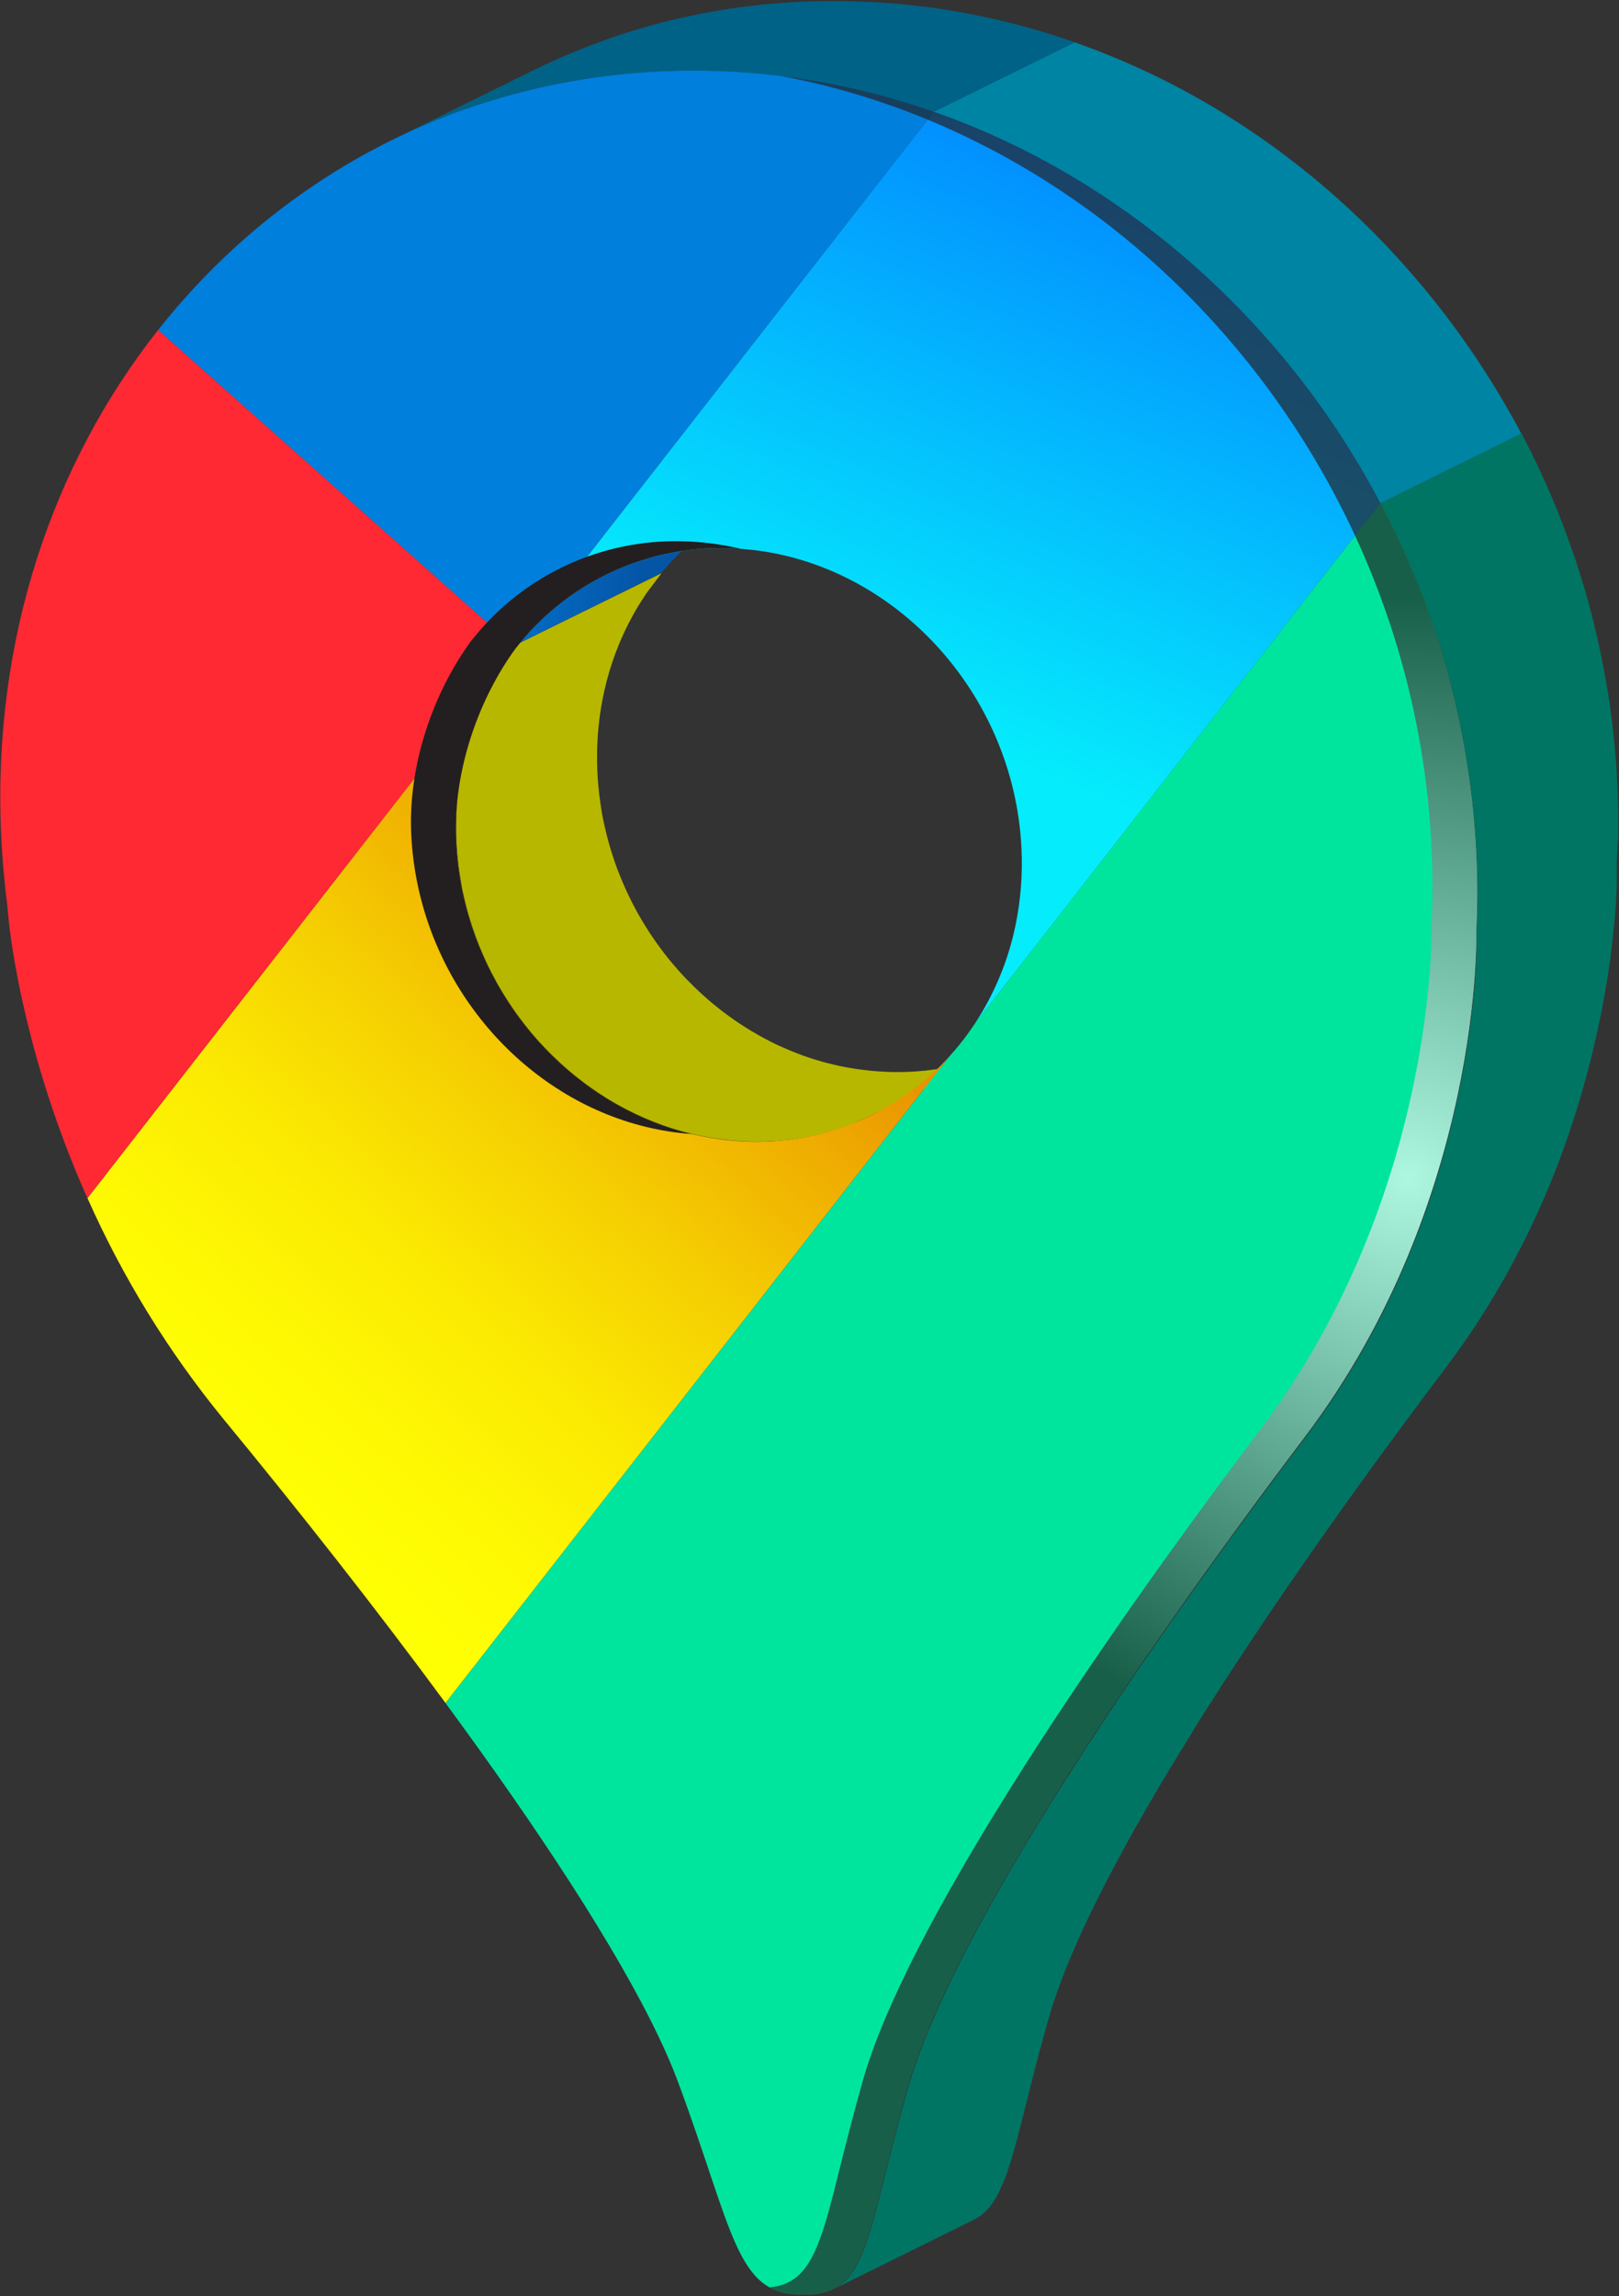
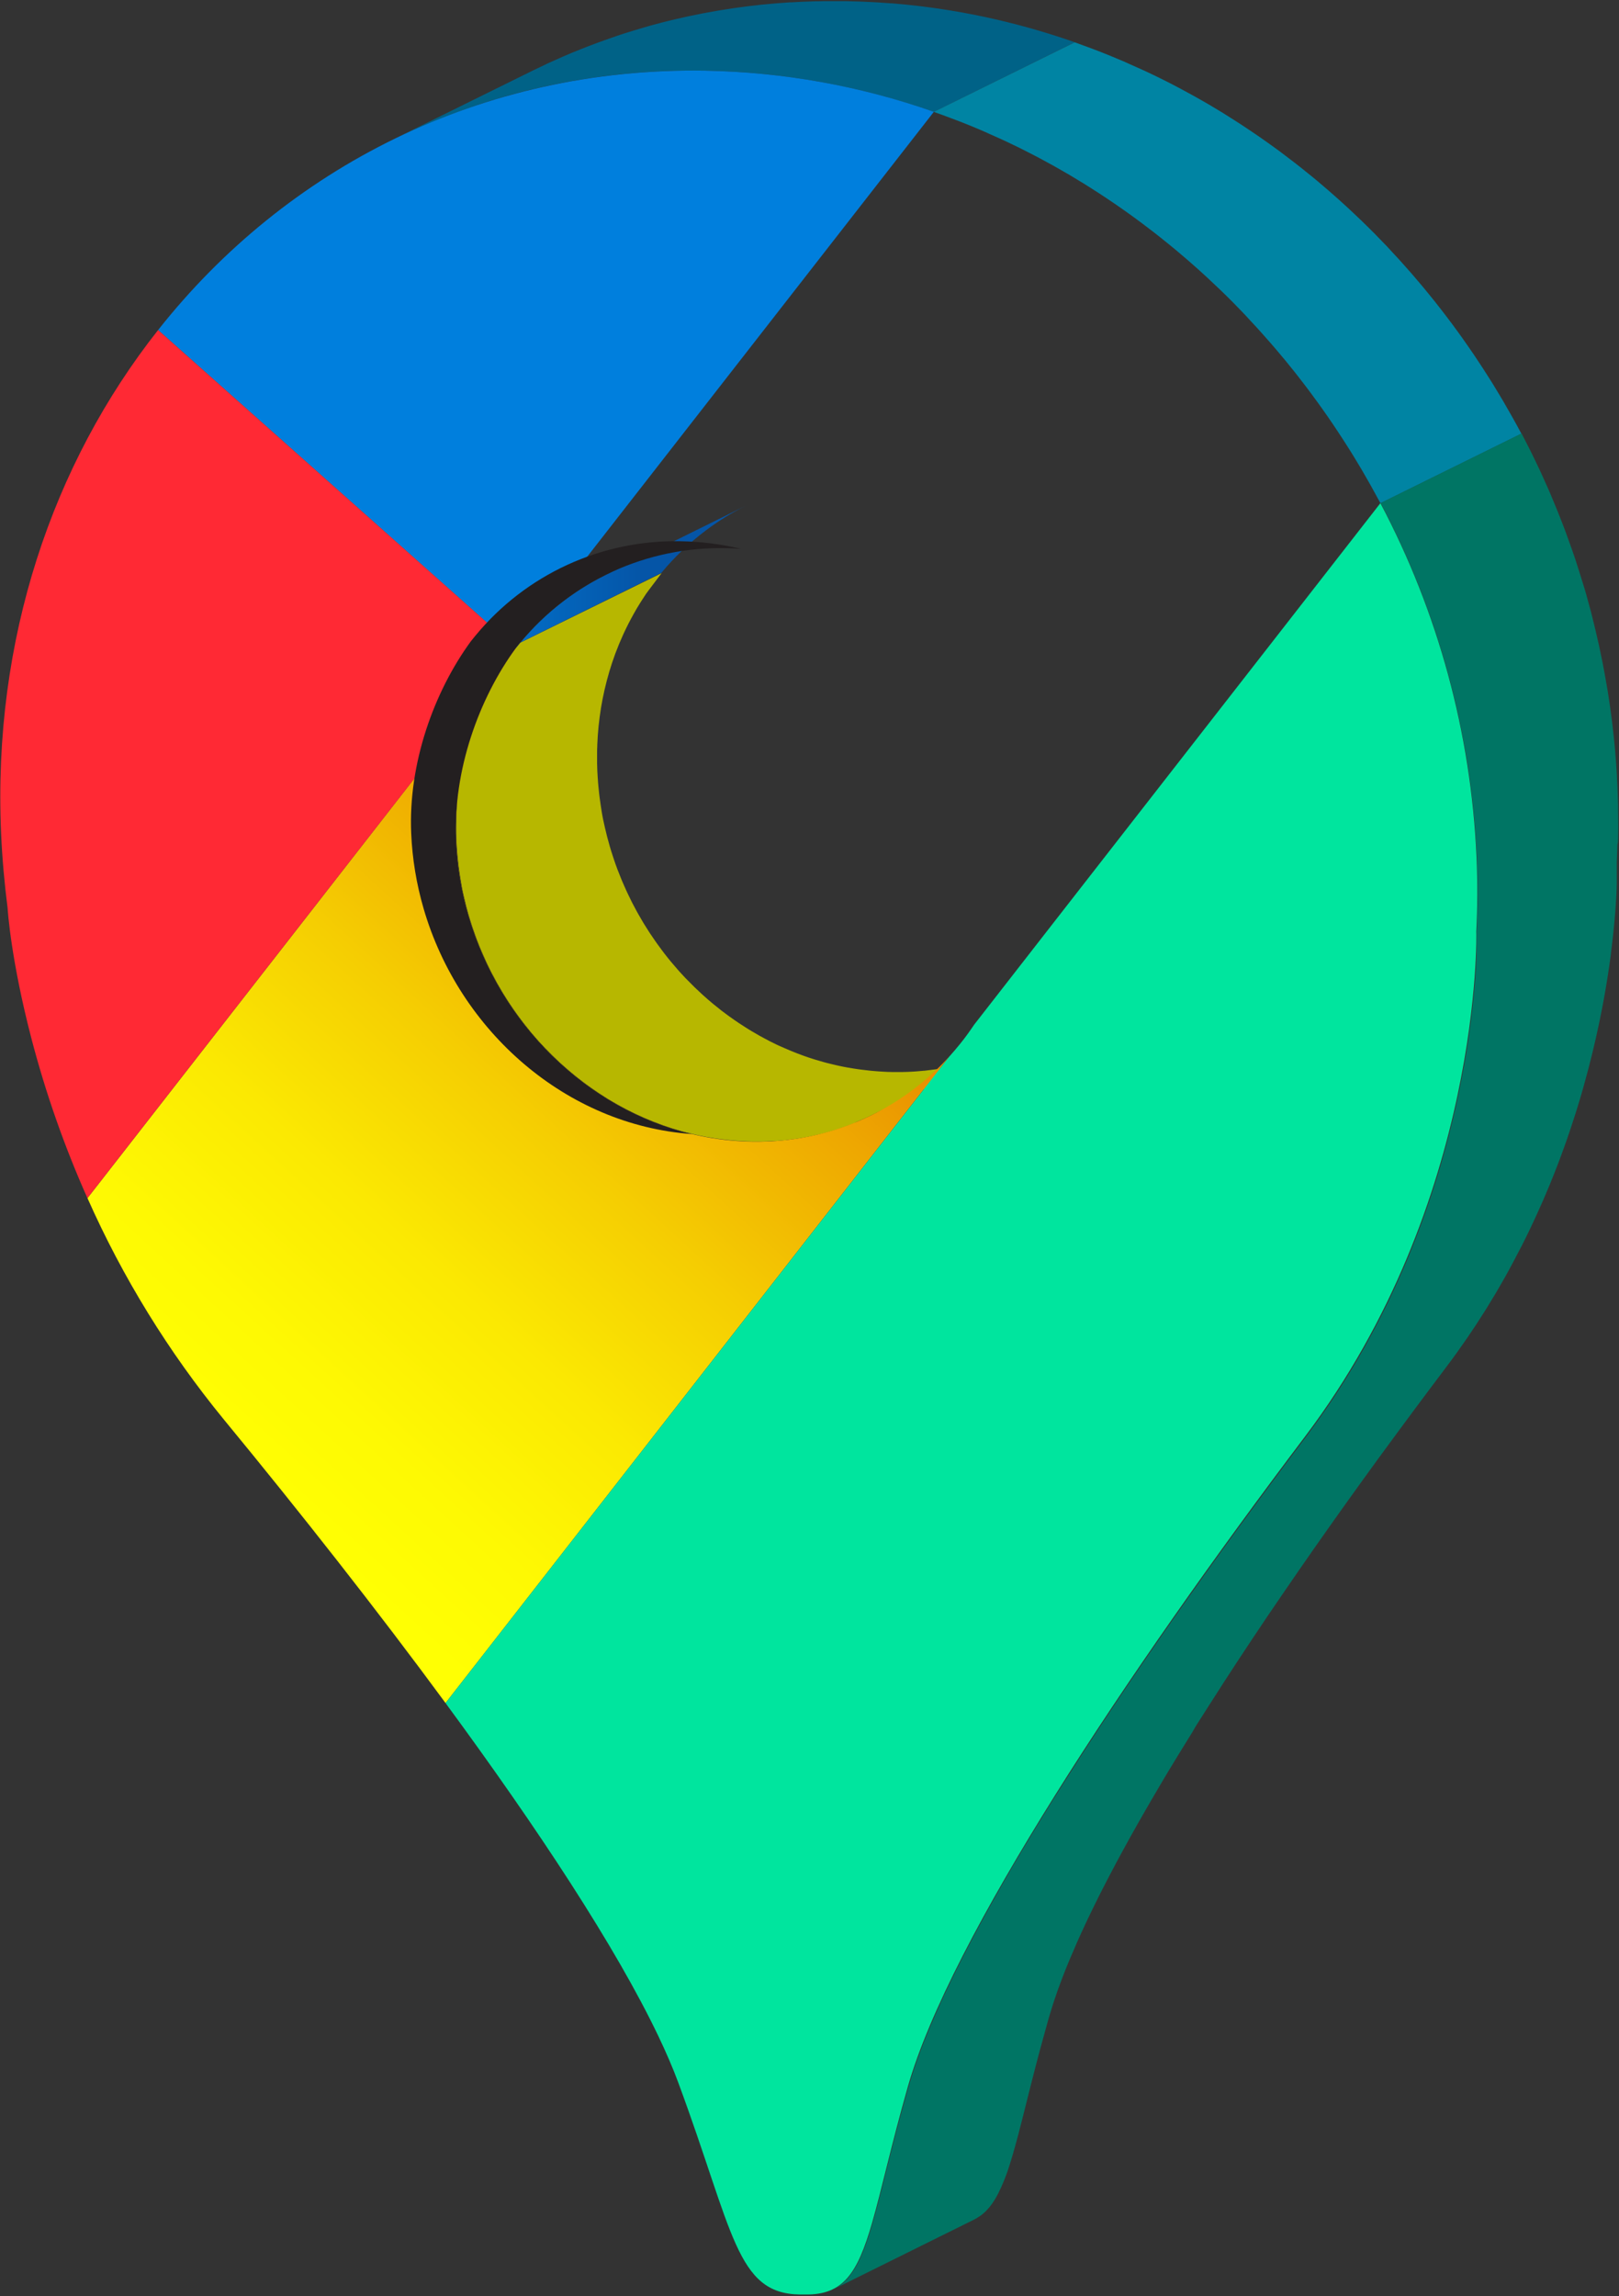
<svg xmlns="http://www.w3.org/2000/svg" width="977" height="1385" viewBox="0 0 977 1385" fill="none">
  <rect x="0" y="0" width="977" height="1385" fill="#333333" stroke="none" />
  <path d="M517.069 676.682C517.579 676.476 518.1 676.269 518.611 676.041C519.457 675.683 520.282 675.314 521.107 674.956L522.388 674.391C523.593 673.838 524.787 673.306 525.981 672.676L526.101 672.622L611.141 630.655C609.904 631.263 608.666 631.86 607.418 632.436L606.191 632.978L603.651 634.064L602.132 634.693C601.361 635.019 600.601 635.334 599.83 635.638L598.169 636.278L595.998 637.114C595.141 637.429 594.272 637.722 593.415 638.026L591.852 638.569C590.82 638.916 589.789 639.242 588.758 639.557L587.672 639.915C586.261 640.338 584.85 640.751 583.428 641.141L582.418 641.391C581.333 641.684 580.247 641.977 579.162 642.238C577.881 642.553 576.589 642.857 575.286 643.128L574.44 643.302C573.408 643.519 572.377 643.736 571.335 643.931L569.935 644.181L567.319 644.626L565.788 644.865L563.823 645.147C562.108 645.386 560.393 645.603 558.667 645.788L558.091 645.853C556.203 646.048 554.292 646.2 552.382 646.33L550.981 646.417C548.81 646.537 546.726 646.634 544.577 646.667C543.1 646.667 541.635 646.667 540.235 646.667H538.867C536.935 646.667 535.013 646.58 533.092 646.461C530.997 646.363 528.912 646.2 526.839 646.016L524.722 645.809C523.17 645.646 521.639 645.473 520.098 645.267L518.144 645.017C515.973 644.713 513.9 644.387 511.794 643.996H511.631C509.579 643.627 507.538 643.204 505.508 642.759L503.576 642.314C502.078 641.956 500.591 641.597 499.115 641.228L497.128 640.696C495.489 640.251 493.872 639.774 492.254 639.274L490.908 638.873C488.882 638.236 486.863 637.556 484.851 636.832L483.146 636.191C481.681 635.649 480.215 635.106 478.804 634.509C478.077 634.227 477.361 633.923 476.633 633.63C475.363 633.098 474.093 632.544 472.834 631.99L470.337 630.905C469.121 630.34 467.917 629.819 466.712 629.179C465.919 628.788 465.116 628.397 464.334 627.996C463.249 627.431 462.163 626.845 461.077 626.259C459.992 625.673 459.167 625.239 458.212 624.707C457.257 624.175 456.041 623.48 455.02 622.85C454 622.221 453.153 621.765 452.23 621.211C451.308 620.658 450.548 620.126 449.701 619.615C448.42 618.801 447.139 617.987 445.88 617.14C445.012 616.576 444.165 615.979 443.318 615.393C442.113 614.557 440.908 613.71 439.725 612.853C438.542 611.995 437.467 611.203 436.36 610.356L435.068 609.368C433.418 608.087 431.812 606.774 430.172 605.438L429.282 604.679C427.947 603.593 426.623 602.41 425.32 601.248L423.92 600C422.668 598.856 421.43 597.699 420.207 596.526L419.198 595.571C417.689 594.095 416.191 592.597 414.725 591.077C414.367 590.708 414.02 590.328 413.64 589.991C412.5 588.786 411.382 587.581 410.275 586.355C409.841 585.866 409.395 585.378 408.961 584.878C407.818 583.583 406.692 582.27 405.585 580.938L404.76 579.972C403.403 578.333 402.079 576.661 400.776 574.978L399.799 573.676C398.811 572.373 397.835 571.049 396.879 569.724L395.729 568.107C394.701 566.66 393.691 565.183 392.7 563.678L392.07 562.744C390.898 560.95 389.754 559.14 388.64 557.317L387.761 555.851C386.921 554.44 386.1 553.025 385.297 551.607L384.33 549.881C383.44 548.253 382.561 546.624 381.704 544.953L381.269 544.117C380.292 542.185 379.348 540.238 378.436 538.277C378.186 537.734 377.937 537.191 377.698 536.648C377.018 535.165 376.356 533.667 375.711 532.154C375.462 531.546 375.201 530.938 374.941 530.331C374.137 528.377 373.345 526.401 372.596 524.414L372.444 523.991C371.72 522.095 371.043 520.181 370.414 518.249C370.229 517.717 370.056 517.163 369.882 516.653C369.209 514.59 368.547 512.517 367.939 510.422C367.44 508.692 366.962 506.955 366.506 505.211C366.419 504.886 366.343 504.56 366.256 504.234C365.909 502.888 365.583 501.531 365.268 500.174C365.16 499.729 365.062 499.284 364.954 498.839C364.585 497.2 364.237 495.583 363.868 493.9C363.456 491.805 363.087 489.699 362.783 487.593L362.49 485.65C362.273 484.174 362.055 482.687 361.86 481.189C361.751 480.353 361.654 479.517 361.556 478.681C361.426 477.509 361.295 476.336 361.187 475.164C361.1 474.285 361.024 473.416 360.948 472.537C360.854 471.357 360.767 470.174 360.688 468.987C360.601 467.674 360.514 466.371 360.46 465.058C360.395 463.559 360.351 462.072 360.319 460.585C360.319 460.108 360.319 459.641 360.319 459.174C360.319 458.088 360.319 457.111 360.319 456.091C360.319 455.603 360.319 455.125 360.319 454.647C360.319 453.052 360.319 451.456 360.427 449.871C360.427 449.73 360.427 449.6 360.427 449.469C360.492 447.765 360.579 446.082 360.698 444.4C360.698 443.966 360.753 443.531 360.785 443.097C360.894 441.632 361.013 440.177 361.155 438.755L361.219 438.093C361.382 436.454 361.567 434.836 361.784 433.197L361.947 431.97C362.131 430.581 362.338 429.213 362.555 427.835L362.685 426.955C362.946 425.349 363.239 423.764 363.543 422.179C363.608 421.799 363.684 421.43 363.76 421.094C364.042 419.693 364.335 418.315 364.639 416.936L364.834 416.035C365.203 414.45 365.583 412.865 365.996 411.302C366.083 410.944 366.181 410.596 366.278 410.216C366.669 408.729 367.081 407.253 367.516 405.777L367.689 405.147C368.167 403.53 368.677 401.89 369.198 400.349L369.557 399.264C370.121 397.577 370.711 395.898 371.326 394.227L371.521 393.727C372.122 392.142 372.741 390.568 373.378 389.005L373.692 388.234C374.43 386.443 375.212 384.674 376.005 382.926C376.135 382.633 376.265 382.34 376.406 382.058C377.198 380.332 378.024 378.617 378.881 376.934C379.011 376.663 379.153 376.402 379.283 376.131C380.282 374.17 381.32 372.234 382.398 370.323L382.811 369.585C383.896 367.664 384.982 365.786 386.176 363.919C386.339 363.68 386.491 363.43 386.643 363.18C387.555 361.726 388.499 360.282 389.454 358.838L389.986 358.057C390.996 356.58 398.204 347.201 399.257 345.725L311.426 388.918C310.341 390.351 305.999 398.536 304.913 400.013C304.729 400.273 304.544 400.534 304.37 400.805C303.415 402.227 302.471 403.671 301.559 405.147L301.331 405.494L301.103 405.874C299.945 407.741 298.823 409.63 297.738 411.541L297.314 412.279C296.229 414.19 295.208 416.133 294.199 418.097L293.993 418.488L293.797 418.89C292.943 420.583 292.118 422.291 291.322 424.014C291.192 424.307 291.062 424.589 290.92 424.882C290.128 426.641 289.347 428.41 288.608 430.201L288.5 430.44C288.424 430.614 288.37 430.798 288.294 430.972C287.649 432.521 287.031 434.091 286.437 435.683C286.383 435.857 286.307 436.02 286.253 436.193C285.634 437.854 285.048 439.537 284.472 441.23L284.277 441.773C284.277 441.947 284.179 442.12 284.114 442.283C283.593 443.879 283.094 445.475 282.616 447.081C282.551 447.287 282.497 447.504 282.432 447.711C281.998 449.187 281.585 450.663 281.194 452.161C281.14 452.379 281.064 452.585 281.01 452.802L280.912 453.214C280.51 454.788 280.12 456.362 279.751 457.947L279.555 458.859C279.251 460.227 278.958 461.616 278.687 463.006C278.687 463.234 278.578 463.473 278.535 463.701C278.491 463.929 278.535 463.983 278.459 464.124C278.155 465.709 277.872 467.305 277.601 468.9L277.471 469.78C277.254 471.147 277.047 472.537 276.863 473.915C276.863 474.165 276.787 474.404 276.755 474.643C276.722 474.882 276.754 474.979 276.7 475.153C276.494 476.77 276.299 478.41 276.136 480.038L276.07 480.7C275.929 482.155 275.81 483.62 275.701 485.042C275.701 485.281 275.701 485.509 275.701 485.748V486.334C275.593 488.016 275.495 489.71 275.43 491.403C275.43 491.534 275.43 491.664 275.43 491.794C275.365 493.379 275.332 494.986 275.322 496.592C275.322 496.82 275.322 497.048 275.322 497.276C275.322 497.504 275.322 497.775 275.322 498.014C275.322 499.1 275.322 500.077 275.322 501.108C275.322 501.575 275.322 502.052 275.322 502.519C275.322 504.006 275.397 505.504 275.463 507.002C275.463 507.795 275.539 508.587 275.582 509.38C275.582 509.901 275.658 510.411 275.691 510.921C275.77 512.108 275.857 513.291 275.951 514.471C276.027 515.35 276.103 516.219 276.19 517.098C276.299 518.281 276.429 519.453 276.559 520.626C276.624 521.136 276.668 521.711 276.733 522.178C276.733 522.493 276.819 522.808 276.863 523.133C277.058 524.621 277.275 526.108 277.503 527.584C277.601 528.235 277.688 528.887 277.797 529.538C278.133 531.644 278.513 533.75 278.882 535.834V535.899C279.197 537.528 279.555 539.156 279.968 540.784C280.065 541.229 280.163 541.663 280.272 542.109C280.586 543.465 280.912 544.822 281.259 546.168C281.346 546.494 281.422 546.831 281.509 547.156C281.878 548.567 282.258 549.979 282.66 551.379C282.757 551.705 282.855 552.03 282.942 552.356C283.55 554.451 284.212 556.535 284.885 558.598C285.059 559.13 285.243 559.683 285.417 560.183C286.068 562.115 286.745 564.029 287.447 565.925L287.599 566.348C288.196 567.933 288.804 569.496 289.444 571.06C289.607 571.472 289.781 571.863 289.954 572.265C290.204 572.883 290.465 573.491 290.725 574.099C291.366 575.597 292.028 577.095 292.701 578.582C292.951 579.125 293.189 579.668 293.439 580.211C294.362 582.175 295.295 584.129 296.272 586.051C296.413 586.333 296.576 586.604 296.717 586.887C297.564 588.544 298.44 590.187 299.344 591.815L300.3 593.541C301.103 594.963 301.928 596.385 302.775 597.785C303.057 598.274 303.35 598.762 303.643 599.251C304.758 601.089 305.901 602.898 307.073 604.679L307.703 605.623C308.702 607.11 309.7 608.586 310.731 610.052C311.111 610.584 311.491 611.137 311.882 611.658C312.837 612.983 313.814 614.307 314.802 615.61L315.779 616.912C317.082 618.606 318.417 620.267 319.763 621.906C320.034 622.232 320.317 622.546 320.577 622.872C321.699 624.211 322.828 625.528 323.964 626.823L325.278 628.289C326.385 629.512 327.506 630.724 328.643 631.925C329.001 632.294 329.337 632.674 329.728 633.011C331.194 634.531 332.692 636.04 334.212 637.505C334.537 637.831 334.885 638.145 335.221 638.471C336.035 639.253 336.86 640.056 337.696 640.827L338.933 641.912L340.323 643.171C341.636 644.333 342.95 645.473 344.285 646.602L345.175 647.351C346.782 648.697 348.432 649.999 350.071 651.28L351.363 652.268C352.09 652.822 352.818 653.354 353.534 653.929C353.914 654.222 354.315 654.483 354.706 654.765C355.9 655.633 357.095 656.48 358.31 657.316C359.157 657.902 360.004 658.488 360.861 659.064C362.121 659.899 363.402 660.724 364.683 661.528C365.301 661.919 365.898 662.331 366.517 662.711C366.745 662.863 366.984 662.993 367.222 663.134C368.134 663.688 369.068 664.22 369.991 664.774C370.913 665.327 372.162 666.022 373.247 666.619C374.333 667.216 375.147 667.704 376.102 668.171C376.884 668.584 377.644 669.018 378.425 669.43L379.413 669.908L381.79 671.091C382.995 671.678 384.2 672.264 385.427 672.828L387.913 673.914C388.488 674.174 389.053 674.446 389.628 674.695C390.203 674.945 391.017 675.26 391.723 675.553L393.894 676.443C395.349 677.018 396.814 677.528 398.291 678.126L399.995 678.755L400.44 678.929C402.296 679.58 404.163 680.21 406.052 680.796L407.387 681.198C408.603 681.578 409.819 681.957 411.046 682.283C411.447 682.392 411.86 682.489 412.261 682.609L414.248 683.13C415.735 683.521 417.222 683.89 418.72 684.215L420.631 684.66L421.619 684.888C423.334 685.258 425.049 685.594 426.764 685.909H426.927C428.718 686.235 430.531 686.528 432.354 686.799L433.299 686.918C433.95 687.016 434.602 687.092 435.264 687.179C436.794 687.374 438.336 687.559 439.877 687.711L442.048 687.917L443.427 688.047C445.055 688.178 446.683 688.286 448.312 688.373C450.233 688.492 452.144 688.547 454.076 688.568H455.064H455.444C456.909 688.568 458.375 688.568 459.84 688.568C462.011 688.568 464.117 688.427 466.245 688.308H467.016H467.645C469.566 688.178 471.466 688.026 473.366 687.841C473.55 687.841 473.735 687.841 473.93 687.776C475.656 687.591 477.382 687.374 479.087 687.135L479.857 687.038L481.062 686.853L482.582 686.614C483.461 686.473 484.33 686.321 485.198 686.158L486.598 685.909C487.684 685.713 488.683 685.507 489.714 685.29L490.55 685.116C491.787 684.845 493.014 684.574 494.24 684.27H494.436C495.521 683.998 496.607 683.716 497.692 683.423L498.713 683.162C500.135 682.772 501.557 682.359 502.957 681.936L504.043 681.588C505.128 681.263 506.116 680.937 507.137 680.59L508.678 680.058C509.547 679.754 510.426 679.45 511.283 679.135L511.609 679.027L513.465 678.31L515.137 677.67L517.069 676.682Z" fill="#B7B700" />
  <path d="M450.602 304.79L365.573 346.789C359.373 349.844 353.386 353.311 347.65 357.167C345.364 358.708 343.117 360.304 340.909 361.954C335.393 366.083 330.154 370.569 325.224 375.382C321.269 379.254 317.515 383.327 313.977 387.584V387.584L399.04 345.628C406.979 336.051 416.011 327.435 425.95 319.955C428.121 318.305 430.401 316.698 432.691 315.168C436.121 312.852 439.646 310.681 443.264 308.655C445.674 307.301 448.12 306.01 450.602 304.779V304.79Z" fill="url(#paint0_linear_3174_767)" />
  <path d="M459.45 688.656C457.518 688.711 455.607 688.656 453.686 688.656C451.765 688.656 449.843 688.58 447.922 688.461C371.012 684.553 304.632 627.671 282.704 552.27C278.398 537.507 275.883 522.28 275.214 506.917C273.357 464.581 289.087 421.301 311.21 391.025L186.841 550.74L83.292 683.598L58.455 715.469L52.778 722.731C74.097 770.724 101.773 815.633 135.061 856.251C181.207 912.297 227.483 971.079 268.863 1027.31L327.743 951.778L351.092 921.818L453.49 790.468L462.446 778.983L572.997 637.159C558.626 653.085 541.126 665.878 521.589 674.739C502.053 683.599 480.899 688.337 459.45 688.656V688.656Z" fill="url(#paint1_linear_3174_767)" />
  <path d="M441.745 43.221L444.437 43.373C446.488 43.492 448.529 43.633 450.581 43.785L452.567 43.926C455.281 44.144 457.991 44.386 460.698 44.654L462.315 44.817C464.486 45.045 466.657 45.273 468.829 45.533L471.586 45.87C473.399 46.087 475.212 46.326 477.014 46.575L479.901 46.977C481.779 47.237 483.646 47.52 485.502 47.813L487.955 48.193C490.615 48.627 493.264 49.072 495.902 49.56L496.325 49.636C498.822 50.092 501.318 50.57 503.815 51.069L506.334 51.59L511.761 52.741L514.584 53.371L519.935 54.619L522.508 55.238C524.802 55.802 527.085 56.385 529.358 56.986L530.291 57.224C532.886 57.908 535.458 58.625 538.042 59.395L540.213 60.014C542.069 60.557 543.915 61.1 545.76 61.664L548.365 62.467C550.146 63.021 551.937 63.553 553.717 64.172L556.051 64.921C558.558 65.757 561.066 66.603 563.574 67.483L648.571 25.473C646.074 24.604 643.566 23.754 641.048 22.922L638.725 22.162L633.363 20.457L630.779 19.665C628.919 19.1 627.063 18.55 625.21 18.015L623.039 17.385L622.29 17.168C619.967 16.506 617.633 15.876 615.299 15.258L614.366 15.008C612.086 14.407 609.799 13.828 607.505 13.271L604.943 12.652C603.163 12.229 601.372 11.806 599.581 11.404L596.78 10.774L594.728 10.319L591.331 9.613L588.823 9.103C586.326 8.603 583.826 8.122 581.322 7.659L580.91 7.583C578.261 7.105 575.612 6.66 572.963 6.226L570.51 5.846L566.852 5.271L564.909 4.999L562.021 4.598C560.208 4.348 558.406 4.12 556.594 3.892L553.837 3.556C551.665 3.302 549.494 3.067 547.323 2.85L545.706 2.676C543.209 2.438 540.691 2.21 538.183 2.003H537.575L535.589 1.862L529.434 1.439L526.752 1.298C524.82 1.189 522.888 1.102 520.967 1.016L518.481 0.918C515.781 0.816 513.068 0.744 510.339 0.701H508.168L499.136 0.701C497.356 0.701 495.576 0.701 493.807 0.788H491.853C489.443 0.853 487.044 0.929 484.656 1.037L483.299 1.102C481.356 1.2 479.412 1.298 477.469 1.417H476.612L475.255 1.515C473.323 1.645 471.39 1.786 469.469 1.938L467.298 2.112C464.779 2.329 462.261 2.557 459.699 2.817L458.961 2.893C456.692 3.143 454.423 3.393 452.155 3.675L449.929 3.957C448.008 4.196 446.098 4.457 444.198 4.728L442.863 4.902L442.341 4.989C439.584 5.387 436.831 5.817 434.081 6.28L432.279 6.584C429.76 7.018 427.227 7.474 424.68 7.952L423.681 8.137C420.935 8.668 418.254 9.222 415.485 9.819L413.597 10.232C410.85 10.829 408.169 11.447 405.379 12.11C403.447 12.587 401.504 13.065 399.582 13.564L398.975 13.716L393.775 15.095L391.723 15.67L388.011 16.756L385.612 17.472L382.279 18.46L379.804 19.231L376.548 20.24L374.051 21.065C372.965 21.413 371.934 21.749 370.892 22.151C370.034 22.433 369.198 22.737 368.352 23.03C367.32 23.377 366.289 23.725 365.269 24.116L362.696 25.038L359.939 26.037L359.765 26.102C356.802 27.188 353.86 28.338 350.929 29.5L349.518 30.064C346.684 31.15 343.873 32.366 341.072 33.571L339.542 34.222C336.73 35.449 333.93 36.686 331.14 37.967L329.978 38.521C327.083 39.867 324.189 41.252 321.294 42.678L236.264 84.634C239.141 83.212 242.05 81.833 244.949 80.476L246.121 79.934C248.9 78.653 251.697 77.404 254.512 76.189L256.043 75.526C258.843 74.332 261.666 73.16 264.488 72.02L265.91 71.466C268.805 70.294 271.747 69.162 274.736 68.069C275.713 67.7 276.7 67.352 277.688 66.983L280.239 66.061L283.322 64.975L285.862 64.096L289.01 63.01C289.846 62.728 290.682 62.446 291.518 62.185C292.603 61.827 293.689 61.49 294.774 61.154C295.578 60.904 296.37 60.644 297.184 60.405C298.27 60.057 299.431 59.732 300.55 59.395L302.916 58.701L306.65 57.615L308.68 57.051C310.417 56.573 312.154 56.117 313.902 55.661L314.488 55.509C316.431 55.01 318.374 54.532 320.317 54.054C323.042 53.403 325.745 52.785 328.524 52.177L330.423 51.764C333.137 51.178 335.851 50.613 338.608 50.092L339.629 49.897C342.125 49.419 344.658 48.967 347.227 48.54L349.029 48.225C351.765 47.769 354.519 47.339 357.29 46.933L359.125 46.673C361.035 46.401 362.957 46.141 364.878 45.902L367.049 45.62C369.307 45.349 371.587 45.088 373.866 44.849L374.594 44.762C377.101 44.502 379.62 44.274 382.138 44.057L384.309 43.894C386.23 43.731 388.152 43.601 390.084 43.471L392.255 43.319C394.198 43.21 396.141 43.102 398.095 43.015L399.441 42.939C401.844 42.845 404.243 42.761 406.638 42.689H408.592L413.922 42.602H416.441C418.091 42.602 419.752 42.602 421.413 42.602H425.136C427.864 42.646 430.578 42.718 433.277 42.819C434.113 42.819 434.938 42.884 435.763 42.917C437.891 43.026 439.812 43.112 441.745 43.221Z" fill="#006287" />
  <path d="M425.331 42.634C290.65 40.463 172.707 101.253 95.417 199.07L311.21 391.036C312.089 389.95 313.001 388.799 313.999 387.584L563.541 67.45C519.104 51.806 472.435 43.427 425.331 42.634V42.634Z" fill="url(#paint2_linear_3174_767)" />
-   <path d="M563.542 67.45L314 387.584C329.021 369.346 347.981 354.75 369.455 344.894C390.928 335.038 414.357 330.179 437.979 330.68C532.214 332.2 612.109 413.56 616.451 512.42C617.139 527.571 615.957 542.748 612.934 557.61C608.565 579.173 600.073 599.689 587.923 618.031L634.753 557.958L833.058 303.52C774.917 193.404 678.087 107.582 563.542 67.45Z" fill="url(#paint3_linear_3174_767)" />
  <path d="M583.58 75.028L585.285 75.712C588.346 76.96 591.385 78.252 594.403 79.565L596.791 80.651C599.234 81.736 601.654 82.822 604.075 83.907L606.442 84.993C609.481 86.44 612.506 87.888 615.517 89.335L616.961 90.073C619.479 91.332 621.983 92.613 624.472 93.916C625.558 94.448 626.524 95.001 627.545 95.533C629.716 96.691 631.887 97.871 634.058 99.072L636.75 100.559C639.746 102.238 642.727 103.95 645.695 105.694L646.389 106.117C649.082 107.713 651.752 109.374 654.422 110.991C655.681 111.773 656.919 112.565 658.178 113.358C659.991 114.508 661.804 115.659 663.606 116.831C664.898 117.667 666.179 118.525 667.449 119.372C669.207 120.544 670.944 121.716 672.681 122.899C673.973 123.779 675.243 124.658 676.524 125.559C678.239 126.753 679.95 127.965 681.658 129.196C682.918 130.097 684.166 130.998 685.414 131.92C686.663 132.843 688.226 134.004 689.626 135.047C691.725 136.61 693.802 138.191 695.857 139.79C697.138 140.782 698.412 141.777 699.678 142.776C701.769 144.44 703.854 146.119 705.931 147.812C707.103 148.768 708.275 149.712 709.437 150.689C711.803 152.654 714.148 154.662 716.471 156.67C717.307 157.387 718.143 158.092 718.957 158.841C722.098 161.584 725.199 164.37 728.26 167.2C730.779 169.523 733.272 171.871 735.739 174.245L736.282 174.755C738.942 177.317 741.579 179.922 744.185 182.539C745.021 183.396 745.846 184.265 746.692 185.122C748.44 186.902 750.188 188.694 751.914 190.55L754.899 193.806C756.43 195.456 757.971 197.063 759.48 198.756C760.566 199.918 761.564 201.09 762.606 202.252C764.039 203.858 765.461 205.454 766.873 207.082C767.958 208.298 768.989 209.536 770.042 210.773C771.399 212.369 772.756 213.965 774.091 215.582C775.177 216.841 776.197 218.122 777.239 219.403C778.542 221.01 779.855 222.66 781.147 224.245C782.178 225.558 783.21 226.861 784.23 228.185C785.5 229.813 786.759 231.442 788.008 233.092C789.021 234.423 790.027 235.762 791.026 237.108C792.263 238.758 793.49 240.43 794.695 242.102C795.686 243.462 796.663 244.819 797.625 246.172C798.83 247.866 800.025 249.581 801.208 251.285L804.03 255.389C805.213 257.136 806.375 258.895 807.536 260.653C808.437 262.021 809.349 263.389 810.229 264.757C811.412 266.57 812.552 268.404 813.702 270.184C814.549 271.52 815.407 272.855 816.232 274.212C817.426 276.133 818.576 278.087 819.749 280.03C820.509 281.311 821.279 282.57 822.028 283.862C823.298 286.033 824.536 288.204 825.773 290.375C826.381 291.461 827.011 292.546 827.619 293.632C829.457 296.917 831.266 300.225 833.046 303.554L918.087 261.598C916.328 258.262 914.519 254.954 912.659 251.676C912.051 250.591 911.422 249.505 910.803 248.419C909.565 246.248 908.339 244.077 907.069 241.906C906.32 240.625 905.538 239.355 904.778 238.085C903.617 236.131 902.455 234.188 901.272 232.267C900.436 230.91 899.59 229.575 898.743 228.229C897.592 226.405 896.441 224.57 895.269 222.801C894.379 221.422 893.478 220.065 892.577 218.698C891.415 216.939 890.254 215.18 889.071 213.433C888.137 212.054 887.193 210.697 886.237 209.329C885.054 207.614 883.871 205.91 882.666 204.217C881.7 202.849 880.712 201.492 879.735 200.135C878.519 198.463 877.303 196.802 876.066 195.142C875.067 193.806 874.058 192.46 873.048 191.136C871.796 189.486 870.537 187.847 869.27 186.219C868.185 184.905 867.219 183.592 866.177 182.289C864.889 180.668 863.586 179.054 862.269 177.447C861.227 176.167 860.181 174.889 859.132 173.616C857.8 172.009 856.447 170.41 855.072 168.817C853.986 167.58 852.977 166.342 851.913 165.116C850.502 163.498 849.08 161.859 847.658 160.307C846.572 159.135 845.574 157.951 844.51 156.79C843.012 155.14 841.481 153.533 839.95 151.861C838.952 150.776 837.964 149.69 836.954 148.605C835.228 146.792 833.492 145.012 831.744 143.232C830.897 142.374 830.072 141.495 829.215 140.637C826.609 138.01 823.979 135.416 821.323 132.854L820.769 132.333C818.395 130.053 816 127.792 813.583 125.548L813.301 125.299C810.232 122.462 807.131 119.675 803.998 116.94C803.183 116.213 802.348 115.518 801.523 114.769C799.192 112.75 796.844 110.749 794.478 108.766C793.316 107.8 792.133 106.855 790.971 105.889C788.898 104.196 786.814 102.513 784.719 100.863C783.449 99.854 782.168 98.866 780.898 97.878C778.835 96.271 776.751 94.697 774.667 93.134C773.896 92.559 773.147 91.962 772.376 91.397C771.605 90.833 771.095 90.464 770.455 89.997L766.688 87.272C764.984 86.046 763.279 84.841 761.564 83.636C760.283 82.746 759.002 81.856 757.721 80.987C755.984 79.793 754.241 78.617 752.489 77.459L748.646 74.919C746.844 73.747 745.035 72.589 743.219 71.445C741.97 70.653 740.722 69.85 739.463 69.079L738.236 68.297C735.978 66.908 733.709 65.551 731.43 64.194L730.746 63.782C727.786 62.037 724.805 60.326 721.801 58.647C720.9 58.137 719.999 57.648 719.109 57.16C716.938 55.966 714.767 54.782 712.596 53.621C711.576 53.078 710.555 52.535 709.524 52.004C708.775 51.613 708.037 51.2 707.288 50.82C705.54 49.919 703.781 49.04 702.023 48.161L700.557 47.422C697.547 45.932 694.525 44.484 691.493 43.08L689.127 41.995C686.71 40.873 684.282 39.788 681.843 38.738L679.455 37.653L678.109 37.056C675.525 35.97 672.941 34.885 670.336 33.799C669.772 33.56 669.196 33.343 668.632 33.115C665.962 32.03 663.291 30.944 660.599 29.956L658.428 29.131C655.605 28.067 652.772 27.029 649.928 26.016L648.539 25.527L563.509 67.494C566.824 68.652 570.116 69.853 573.387 71.098L575.559 71.912C578.251 72.9 580.921 73.953 583.58 75.028Z" fill="#0084A3" />
  <path d="M976.413 506.004C976.413 504.05 976.5 502.096 976.521 500.142V496.712C976.521 493.39 976.489 490.061 976.424 486.725V485.466C976.344 481.949 976.232 478.424 976.087 474.893C975.99 472.809 975.892 470.735 975.772 468.662V468.238C975.631 465.622 975.458 463.017 975.273 460.412C975.273 459.978 975.197 459.543 975.165 459.109C974.998 456.938 974.821 454.767 974.633 452.596C974.557 451.706 974.47 450.805 974.383 449.915C974.22 448.21 974.057 446.495 973.884 444.791L973.558 441.827C973.384 440.199 973.189 438.571 972.993 436.953C972.928 436.4 972.874 435.868 972.809 435.293L972.646 434.088C972.375 431.917 972.092 429.843 971.799 427.716L971.539 425.827C971.148 423.113 970.739 420.403 970.312 417.696L969.987 415.764C969.654 413.672 969.292 411.588 968.901 409.511C968.749 408.621 968.586 407.742 968.423 406.863C968.076 404.916 967.714 402.976 967.338 401.044C967.229 400.501 967.142 399.959 967.034 399.416C967.034 399.188 966.936 398.949 966.882 398.721C966.281 395.725 965.659 392.736 965.015 389.755C964.884 389.147 964.743 388.539 964.602 387.931C964.038 385.391 963.455 382.858 962.855 380.332L962.366 378.302C961.642 375.35 960.919 372.404 960.195 369.466C960.043 368.891 959.88 368.38 959.728 367.751C959.066 365.232 958.372 362.725 957.666 360.228C957.547 359.805 957.438 359.371 957.318 358.947C957.199 358.524 957.112 358.252 957.014 357.862L956.113 354.779C955.766 353.628 955.43 352.467 955.028 351.305C954.626 350.143 954.409 349.275 954.094 348.255C953.78 347.234 953.378 345.953 953.009 344.803C952.64 343.652 952.357 342.773 952.032 341.752C951.706 340.732 951.294 339.473 950.946 338.333C950.599 337.193 950.262 336.303 949.915 335.283C949.568 334.262 949.144 333.025 948.753 331.896C948.363 330.767 948.048 329.877 947.668 328.878L946.463 325.502C946.094 324.492 945.736 323.494 945.378 322.495C945.019 321.496 944.552 320.259 944.129 319.141L942.99 316.145C942.566 315.059 942.132 313.974 941.698 312.834C941.263 311.694 940.916 310.847 940.514 309.849L939.961 308.448C939.841 308.144 939.711 307.862 939.592 307.558C938.144 304.041 936.697 300.546 935.25 297.072L934.598 295.585C933.057 292.06 931.483 288.554 929.876 285.066L929.312 283.861C927.64 280.29 925.936 276.729 924.188 273.212L923.819 272.463C921.988 268.787 920.117 265.132 918.207 261.499L833.166 303.455C835.077 307.073 836.948 310.728 838.779 314.419C838.898 314.668 839.028 314.918 839.158 315.168C840.895 318.699 842.596 322.249 844.26 325.817C844.456 326.218 844.651 326.631 844.836 327.033C846.453 330.517 848.016 334.012 849.558 337.53L850.209 339.039C851.718 342.512 853.172 346.008 854.605 349.514C854.909 350.285 855.224 351.044 855.539 351.815L856.712 354.779C857.146 355.864 857.58 357.004 858.003 358.111C858.427 359.219 858.774 360.109 859.143 361.097C859.512 362.084 859.99 363.333 860.402 364.451C860.815 365.569 861.14 366.459 861.488 367.458C861.835 368.456 862.302 369.705 862.703 370.834L863.789 373.862C864.191 374.948 864.571 376.12 864.961 377.249L865.982 380.289C866.362 381.428 866.731 382.568 867.067 383.708C867.404 384.848 867.73 385.738 868.055 386.758L869.141 390.21L870.085 393.272C870.432 394.422 870.769 395.584 871.116 396.745C871.464 397.907 871.724 398.786 872.017 399.817L872.669 402.13C873.374 404.626 874.069 407.134 874.731 409.641L875.198 411.378C875.972 414.309 876.714 417.251 877.423 420.204C877.597 420.888 877.749 421.561 877.912 422.244C878.52 424.77 879.106 427.303 879.67 429.843C879.801 430.451 879.942 431.059 880.072 431.667C880.723 434.641 881.342 437.626 881.95 440.623L882.406 442.967C882.775 444.889 883.144 446.821 883.491 448.753L883.98 451.424C884.338 453.497 884.696 455.57 885.065 457.644L885.391 459.608C885.825 462.315 886.234 465.025 886.618 467.739C886.715 468.369 886.791 468.998 886.878 469.628C887.171 471.745 887.464 473.872 887.725 476L888.083 478.855C888.279 480.483 888.463 482.111 888.637 483.74L888.963 486.692C889.136 488.397 889.31 490.112 889.462 491.816L889.722 494.508C889.911 496.679 890.084 498.85 890.243 501.021C890.243 501.456 890.32 501.89 890.352 502.324C890.54 504.929 890.71 507.538 890.862 510.151C890.982 512.322 891.101 514.58 891.199 516.805C891.351 520.344 891.459 523.861 891.546 527.378C891.546 527.802 891.546 528.225 891.546 528.637C891.622 531.981 891.644 535.303 891.644 538.624V540.318C891.644 542.858 891.644 545.387 891.535 547.916C891.535 549.078 891.535 550.25 891.481 551.423C891.387 554.976 891.253 558.515 891.079 562.039C891.077 562.075 891.077 562.112 891.079 562.148C891.079 562.213 891.079 562.321 891.079 562.441V562.539C891.079 562.68 891.079 562.842 891.079 563.038V563.895C891.085 563.979 891.085 564.062 891.079 564.145V566.066C891.074 566.153 891.074 566.24 891.079 566.327V566.826C891.079 567.185 891.079 567.543 891.079 567.912C891.079 568.281 891.079 568.379 891.079 568.607C891.079 568.835 891.079 569.356 891.079 569.746C891.079 570.137 891.079 570.3 891.079 570.582C891.079 570.865 891.079 571.418 891.079 571.852C891.079 572.287 891.079 572.449 891.079 572.753C891.079 573.057 891.079 573.709 891.025 574.197C891.025 574.523 891.025 574.838 891.025 575.174C891.025 575.717 891.025 576.26 890.949 576.857C890.949 577.171 890.949 577.475 890.949 577.801C890.949 578.55 890.873 579.343 890.83 580.146C890.83 580.319 890.83 580.471 890.83 580.645C890.775 581.622 890.721 582.643 890.656 583.696C890.656 583.989 890.656 584.293 890.602 584.586C890.547 585.367 890.493 586.138 890.439 586.952C890.439 587.462 890.374 588.038 890.33 588.537C890.287 589.036 890.254 589.623 890.222 590.111C890.189 590.6 890.124 591.197 890.081 591.815L889.95 593.476C889.95 594.051 889.853 594.649 889.798 595.246C889.744 595.843 889.701 596.407 889.646 597.015C889.592 597.623 889.527 598.242 889.473 598.86C889.418 599.479 889.364 600.076 889.299 600.695C889.234 601.314 889.169 601.976 889.104 602.627L888.908 604.549C888.832 605.2 888.767 605.873 888.691 606.535C888.615 607.197 888.55 607.87 888.463 608.543C888.376 609.216 888.3 609.944 888.224 610.638C888.148 611.333 888.061 611.995 887.985 612.69C887.909 613.385 887.801 614.134 887.703 614.861L887.443 617.032C887.302 618.118 887.15 619.203 886.998 620.289C886.998 620.571 886.922 620.853 886.889 621.146C886.694 622.558 886.488 624.005 886.271 625.488C886.216 625.879 886.151 626.281 886.097 626.683C885.934 627.768 885.782 628.854 885.608 629.939L885.348 631.589L884.892 634.477C884.794 635.085 884.686 635.703 884.588 636.311L884.099 639.166L883.774 641.066C883.6 642.043 883.426 643.031 883.242 644.029C883.133 644.637 883.025 645.256 882.905 645.875C882.71 646.96 882.493 648.111 882.276 649.229L881.982 650.781C881.917 651.118 881.852 651.465 881.776 651.802C881.353 653.973 880.897 656.242 880.43 658.489C880.322 659.021 880.213 659.574 880.094 660.084C879.573 662.559 879.03 665.067 878.465 667.607C878.357 668.085 878.238 668.573 878.129 669.062C877.608 671.349 877.065 673.661 876.501 675.998L876.175 677.366C875.535 679.982 874.861 682.631 874.178 685.29C874.015 685.92 873.841 686.55 873.678 687.19C873.125 689.274 872.593 691.391 871.974 693.508C871.833 694.04 871.692 694.593 871.54 695.082C870.816 697.644 870.092 700.22 869.369 702.811L868.837 704.613C868.2 706.784 867.545 708.933 866.872 711.061L866.253 713.037C865.428 715.685 864.571 718.348 863.681 721.026C863.507 721.536 863.322 722.112 863.149 722.578C862.425 724.699 861.701 726.823 860.978 728.95C860.717 729.732 860.435 730.503 860.163 731.273C859.371 733.521 858.557 735.768 857.721 738.036C857.569 738.46 857.417 738.883 857.254 739.306C856.277 741.944 855.257 744.604 854.226 747.274L853.379 749.445C852.554 751.522 851.714 753.603 850.86 755.687C850.556 756.447 850.242 757.207 849.927 757.967C848.841 760.659 847.669 763.394 846.486 766.076C846.41 766.271 846.312 766.466 846.225 766.662C845.125 769.18 843.996 771.713 842.838 774.26C842.48 775.053 842.111 775.856 841.753 776.66C840.783 778.773 839.788 780.889 838.768 783.01C838.442 783.705 838.116 784.399 837.78 785.094C836.455 787.819 835.109 790.522 833.72 793.29C833.47 793.8 833.199 794.299 832.949 794.799C831.712 797.223 830.449 799.644 829.161 802.061L827.923 804.395C826.371 807.282 824.797 810.159 823.168 813.079L823.092 813.209C821.497 816.043 819.836 818.876 818.175 821.709L816.775 824.054C815.309 826.507 813.822 828.96 812.291 831.403L811.391 832.868C809.751 835.484 808.069 838.101 806.364 840.706C805.941 841.357 805.507 841.998 805.084 842.638C803.759 844.636 802.435 846.622 801.078 848.609L799.276 851.214C797.995 853.07 796.682 854.926 795.357 856.783C794.793 857.586 794.217 858.378 793.642 859.182C791.76 861.787 789.846 864.385 787.9 866.976C784.527 871.426 781.158 875.902 777.793 880.404L777.685 880.534C774.356 884.992 771.023 889.461 767.687 893.94L767.546 894.147C764.231 898.597 760.931 903.059 757.646 907.531L757.375 907.9C754.132 912.322 750.876 916.751 747.605 921.187L747.246 921.676C744.048 926.083 740.849 930.494 737.65 934.908L737.281 935.418C734.104 939.826 730.942 944.233 727.794 948.64L727.349 949.259C724.222 953.601 721.111 957.979 718.013 962.394L717.557 963.034C714.474 967.376 711.406 971.719 708.352 976.061L707.831 976.81C704.813 981.152 701.81 985.469 698.821 989.76L698.245 990.607C695.278 994.884 692.337 999.161 689.42 1003.44C689.225 1003.73 689.029 1004.02 688.823 1004.31C685.928 1008.56 683.034 1012.81 680.139 1017.05L679.52 1017.98C676.676 1022.2 673.861 1026.39 671.075 1030.58L670.402 1031.59C667.63 1035.75 664.887 1039.9 662.173 1044.04C661.956 1044.37 661.728 1044.71 661.511 1045.06C658.805 1049.17 656.127 1053.28 653.478 1057.37L652.794 1058.45C650.167 1062.53 647.569 1066.58 645 1070.61L644.305 1071.7C641.758 1075.7 639.225 1079.68 636.707 1083.64L636.446 1084.05L634.894 1086.54L632.821 1089.88C632.169 1090.96 631.518 1091.97 630.878 1093.03C630.237 1094.08 629.499 1095.2 628.826 1096.35C628.153 1097.5 627.567 1098.4 626.937 1099.43L624.896 1102.77C624.278 1103.78 623.67 1104.79 623.062 1105.8L621.032 1109.15L619.23 1112.16L617.243 1115.42C616.646 1116.42 616.06 1117.42 615.474 1118.42C614.888 1119.42 614.171 1120.59 613.531 1121.67C612.89 1122.76 612.358 1123.66 611.772 1124.65L609.883 1127.9C609.308 1128.9 608.743 1129.89 608.168 1130.87L606.312 1134.12C605.747 1135.11 605.226 1136.08 604.629 1137.06L602.816 1140.23L601.156 1143.16L599.408 1146.27C598.865 1147.24 598.323 1148.2 597.791 1149.17C597.259 1150.14 596.629 1151.24 596.065 1152.28L594.491 1155.13C593.926 1156.15 593.405 1157.17 592.819 1158.19L591.267 1161.04L589.649 1164.04C589.139 1164.99 588.639 1165.93 588.14 1166.88C587.641 1167.82 587.055 1168.85 586.555 1169.84C586.056 1170.83 585.578 1171.7 585.101 1172.63C584.623 1173.56 584.015 1174.59 583.559 1175.57L582.137 1178.32C581.638 1179.29 581.149 1180.26 580.65 1181.22C580.444 1181.64 580.216 1182.07 579.999 1182.5L579.261 1183.96L577.849 1186.76C577.404 1187.67 576.948 1188.58 576.503 1189.48L575.135 1192.26L573.833 1194.93L572.519 1197.67C572.096 1198.55 571.673 1199.43 571.26 1200.31L569.99 1202.99L568.785 1205.6C568.373 1206.48 567.971 1207.37 567.569 1208.24C567.168 1209.12 566.788 1209.95 566.408 1210.81L565.236 1213.4L564.15 1215.92L563.064 1218.49C562.706 1219.32 562.359 1220.14 561.979 1220.97C561.599 1221.79 561.263 1222.64 560.893 1223.47C560.709 1223.92 560.513 1224.37 560.34 1224.81C560.166 1225.26 560.09 1225.41 559.971 1225.71C559.428 1227.04 558.885 1228.36 558.364 1229.67C558.147 1230.22 557.919 1230.76 557.713 1231.3C556.989 1233.13 556.291 1234.93 555.618 1236.73L555.357 1237.43C554.782 1238.98 554.217 1240.51 553.674 1242.02C553.479 1242.58 553.284 1243.1 553.077 1243.71C552.654 1244.9 552.253 1246.09 551.851 1247.26L551.514 1248.24C551.427 1248.51 551.351 1248.77 551.254 1249.04C550.874 1250.12 550.516 1251.31 550.168 1252.44L549.68 1253.99C549.18 1255.6 548.703 1257.25 548.258 1258.75C547.574 1261.13 546.922 1263.46 546.282 1265.75C546.065 1266.51 545.87 1267.23 545.663 1267.98C545.24 1269.5 544.827 1271.02 544.415 1272.51C544.176 1273.39 543.948 1274.25 543.709 1275.11C543.351 1276.45 542.993 1277.77 542.624 1279.09C542.385 1279.98 542.157 1280.86 541.918 1281.74C541.593 1282.98 541.267 1284.22 540.941 1285.44C540.844 1285.83 540.735 1286.24 540.626 1286.62C540.518 1287 540.366 1287.65 540.236 1288.16C539.964 1289.25 539.693 1290.24 539.432 1291.26C539.172 1292.28 538.966 1293.06 538.738 1293.94C538.477 1295.02 538.206 1296.02 537.945 1297.05C537.739 1297.89 537.522 1298.71 537.315 1299.54C537.055 1300.62 536.794 1301.59 536.545 1302.6C536.328 1303.44 536.122 1304.27 535.915 1305.1C535.633 1306.18 535.362 1307.27 535.09 1308.35C534.819 1309.44 534.58 1310.37 534.33 1311.37C534.037 1312.54 533.744 1313.69 533.462 1314.84C533.245 1315.69 533.039 1316.52 532.821 1317.35C532.604 1318.19 532.42 1318.97 532.214 1319.76C532.007 1320.55 531.79 1321.44 531.584 1322.27C531.378 1323.09 531.204 1323.73 531.02 1324.44L530.401 1326.86L529.847 1329.03C529.749 1329.41 529.652 1329.77 529.554 1330.12C529.315 1331.05 529.066 1331.96 528.827 1332.86C528.718 1333.29 528.599 1333.71 528.49 1334.13C528.251 1335 528.024 1335.85 527.785 1336.7C527.687 1337.08 527.578 1337.46 527.47 1337.78C527.144 1338.96 526.808 1340.14 526.482 1341.28C526.059 1342.73 525.635 1344.13 525.212 1345.51C525.082 1345.96 524.941 1346.38 524.81 1346.81C524.517 1347.74 524.224 1348.65 523.931 1349.53C523.638 1350.41 523.323 1351.38 523.008 1352.27V1352.39C522.65 1353.4 522.303 1354.37 521.923 1355.32C521.836 1355.56 521.738 1355.8 521.651 1356.05C521.304 1356.94 520.967 1357.82 520.62 1358.68C520.59 1358.73 520.565 1358.78 520.544 1358.84C520.414 1359.17 520.273 1359.47 520.132 1359.8C519.849 1360.47 519.567 1361.15 519.263 1361.8C519.1 1362.17 518.927 1362.52 518.753 1362.89C518.482 1363.47 518.221 1363.98 517.95 1364.57C517.526 1365.41 517.092 1366.22 516.647 1367C516.56 1367.18 516.463 1367.33 516.365 1367.49C516.018 1368.1 515.659 1368.7 515.279 1369.26C515.106 1369.54 514.91 1369.82 514.726 1370.1C514.541 1370.38 514.15 1370.97 513.857 1371.39L513.238 1372.21C512.924 1372.63 512.62 1373.03 512.294 1373.42C512.175 1373.56 512.066 1373.7 511.947 1373.83C511.491 1374.37 511.035 1374.92 510.557 1375.37L510.47 1375.47C509.971 1375.98 509.461 1376.47 508.94 1376.94L508.549 1377.27C508.028 1377.72 507.463 1378.14 506.964 1378.54H506.91C506.356 1378.96 505.824 1379.34 505.195 1379.69L504.76 1379.97C504.163 1380.31 503.566 1380.66 502.937 1380.96L587.706 1338.96C588.321 1338.65 588.929 1338.32 589.53 1337.96L589.964 1337.69C590.55 1337.33 591.125 1336.95 591.679 1336.54H591.733C592.276 1336.14 592.819 1335.72 593.318 1335.27L593.709 1334.93C594.23 1334.46 594.794 1333.98 595.24 1333.47L595.326 1333.37C595.804 1332.89 596.26 1332.36 596.716 1331.83C596.825 1331.69 596.944 1331.56 597.063 1331.42L597.378 1331.04C597.584 1330.78 597.791 1330.49 597.997 1330.22L598.626 1329.38C598.92 1328.97 599.212 1328.52 599.495 1328.09L600.048 1327.26L600.157 1327.1C600.483 1326.58 600.797 1326.01 601.112 1325.48C601.21 1325.32 601.308 1325.17 601.394 1325C601.818 1324.24 602.241 1323.46 602.643 1322.66C602.649 1322.63 602.649 1322.6 602.643 1322.57C602.914 1322.04 603.175 1321.49 603.446 1320.91L603.967 1319.83C604.26 1319.2 604.532 1318.53 604.814 1317.88C604.955 1317.56 605.096 1317.24 605.237 1316.91L605.302 1316.77C605.65 1315.91 605.997 1315.02 606.388 1314.12C606.475 1313.88 606.562 1313.64 606.659 1313.4C607.018 1312.45 607.365 1311.48 607.745 1310.47C607.745 1310.47 607.745 1310.37 607.799 1310.33C608.038 1309.62 608.288 1308.91 608.526 1308.16C608.592 1307.97 608.646 1307.78 608.711 1307.59C609.004 1306.69 609.297 1305.78 609.59 1304.85C609.72 1304.42 609.862 1304 609.992 1303.57C610.415 1302.19 610.839 1300.78 611.262 1299.32C611.588 1298.24 611.913 1297.02 612.25 1295.84C612.358 1295.46 612.456 1295.08 612.565 1294.75C612.793 1293.9 613.031 1293.06 613.259 1292.19C613.379 1291.77 613.498 1291.33 613.607 1290.9C613.845 1290.01 614.084 1289.11 614.334 1288.19L614.627 1287.11C614.627 1286.97 614.692 1286.84 614.736 1286.71L615.17 1284.99C615.387 1284.19 615.593 1283.39 615.799 1282.57C616.006 1281.76 616.179 1281.1 616.364 1280.4C616.548 1279.71 616.787 1278.75 616.994 1277.91L617.58 1275.61C617.808 1274.71 618.036 1273.81 618.264 1272.89C618.492 1271.97 618.72 1271.04 618.958 1270.11L619.924 1266.24C620.174 1265.25 620.435 1264.24 620.684 1263.22C620.901 1262.39 621.108 1261.53 621.325 1260.69C621.542 1259.84 621.824 1258.7 622.085 1257.69C622.345 1256.68 622.519 1255.98 622.736 1255.11C622.953 1254.24 623.257 1253.09 623.518 1252.06C623.778 1251.03 623.973 1250.27 624.212 1249.36C624.451 1248.46 624.744 1247.31 625.005 1246.27L625.721 1243.55C626.036 1242.32 626.373 1241.08 626.698 1239.83C626.926 1238.95 627.165 1238.08 627.404 1237.19L628.489 1233.22C628.728 1232.35 628.956 1231.49 629.195 1230.61L630.421 1226.15L631.062 1223.84C631.706 1221.56 632.361 1219.23 633.027 1216.86C633.483 1215.3 633.961 1213.71 634.46 1212.09C634.612 1211.58 634.785 1211 634.948 1210.54C635.307 1209.45 635.665 1208.29 636.034 1207.15C636.229 1206.55 636.425 1205.97 636.631 1205.37C637.022 1204.2 637.434 1203.01 637.857 1201.82C638.053 1201.25 638.248 1200.73 638.455 1200.11C638.997 1198.61 639.54 1197.09 640.137 1195.54L640.398 1194.84C641.071 1193.06 641.765 1191.25 642.482 1189.41L643.144 1187.77C643.665 1186.46 644.23 1185.14 644.751 1183.81L645.673 1181.58L646.759 1179.08C647.117 1178.25 647.464 1177.43 647.844 1176.59C648.224 1175.76 648.582 1174.89 648.93 1174.03L650.015 1171.51L651.177 1168.91C651.568 1168.06 651.948 1167.2 652.339 1166.35L653.554 1163.71C653.956 1162.84 654.368 1161.97 654.77 1161.09C655.172 1160.21 655.606 1159.31 656.029 1158.41C656.453 1157.51 656.865 1156.66 657.288 1155.77L658.613 1153.03L659.916 1150.36C660.361 1149.44 660.817 1148.52 661.283 1147.59L662.629 1144.87L664.041 1142.06L665.43 1139.32C665.918 1138.36 666.418 1137.39 666.917 1136.43L668.339 1133.67C668.849 1132.7 669.349 1131.73 669.87 1130.75C670.391 1129.77 670.847 1128.87 671.346 1127.94C671.846 1127 672.432 1125.97 672.909 1124.98C673.387 1124 673.919 1123.1 674.429 1122.15L676.046 1119.14L677.599 1116.29C678.142 1115.28 678.695 1114.27 679.26 1113.26C679.824 1112.26 680.356 1111.29 680.855 1110.36C681.42 1109.34 681.941 1108.31 682.56 1107.29L684.188 1104.37L685.925 1101.29L687.607 1098.31L689.388 1095.2L691.103 1092.21C691.7 1091.13 692.308 1090.12 692.926 1089.06C693.545 1088.01 694.088 1087.05 694.674 1086.04L696.53 1082.88L698.311 1079.84C698.94 1078.75 699.581 1077.67 700.221 1076.58L702.034 1073.52L703.977 1070.26L705.823 1067.18L707.82 1063.92L709.665 1060.88L711.717 1057.53L713.606 1054.46C714.279 1053.37 714.963 1052.29 715.657 1051.13L717.601 1047.99C718.284 1046.9 718.979 1045.82 719.674 1044.64L721.443 1041.53C723.926 1037.56 726.459 1033.58 729.042 1029.59L729.737 1028.5C732.299 1024.47 734.897 1020.42 737.531 1016.36L738.215 1015.27C740.863 1011.18 743.538 1007.07 746.237 1002.95L746.91 1001.93C749.624 997.804 752.367 993.657 755.138 989.489C755.355 989.152 755.583 988.816 755.811 988.479C758.597 984.289 761.409 980.092 764.246 975.887L764.875 974.954C767.77 970.706 770.665 966.457 773.56 962.209L774.157 961.341C777.052 957.064 779.993 952.783 782.982 948.499L783.557 947.663C786.546 943.321 789.55 939.001 792.567 934.702L793.088 933.964C796.135 929.622 799.2 925.261 802.283 920.883L802.739 920.243C805.843 915.857 808.959 911.475 812.085 907.097L812.53 906.478C815.678 902.071 818.841 897.667 822.018 893.267L822.387 892.757C825.571 888.335 828.77 883.921 831.983 879.514L832.341 879.036C835.576 874.6 838.833 870.171 842.111 865.749L842.382 865.369C845.675 860.897 848.972 856.439 852.272 851.995L852.423 851.789C855.76 847.302 859.092 842.833 862.421 838.383L862.519 838.253C865.891 833.758 869.26 829.279 872.625 824.814C874.59 822.23 876.49 819.636 878.379 817.03C878.954 816.227 879.518 815.424 880.094 814.631C881.418 812.772 882.724 810.912 884.013 809.052L885.804 806.457C887.164 804.467 888.503 802.477 889.82 800.487L891.101 798.555C892.805 795.939 894.488 793.333 896.127 790.717L896.355 790.359L897.028 789.273C898.548 786.82 900.046 784.378 901.511 781.924L902.912 779.58C904.583 776.746 906.233 773.913 907.829 771.08C907.829 771.08 907.883 770.993 907.905 770.939C909.533 768.044 911.114 765.149 912.649 762.255C913.072 761.473 913.485 760.691 913.897 759.91C915.189 757.489 916.448 755.079 917.675 752.658C917.87 752.289 918.077 751.909 918.261 751.573L918.456 751.182C919.846 748.447 921.192 745.754 922.516 742.975C922.853 742.281 923.167 741.597 923.504 740.913C924.514 738.742 925.523 736.658 926.5 734.541C926.869 733.738 927.227 732.945 927.586 732.153C928.747 729.602 929.887 727.062 930.983 724.554C931.07 724.369 931.157 724.185 931.233 724C932.416 721.287 933.556 718.573 934.674 715.881C934.794 715.598 934.924 715.316 935.032 715.034L935.608 713.612C936.465 711.528 937.301 709.433 938.126 707.359C938.409 706.643 938.691 705.937 938.962 705.188C940.047 702.518 941.025 699.858 942.002 697.21C942.164 696.797 942.306 696.384 942.458 695.961C943.304 693.696 944.122 691.434 944.911 689.177L945.725 686.875C946.449 684.704 947.172 682.566 947.896 680.46L948.287 679.309C948.287 679.19 948.363 679.07 948.406 678.94C949.296 676.259 950.154 673.599 950.99 670.94C951.196 670.288 951.402 669.637 951.598 668.986C952.271 666.815 952.929 664.662 953.573 662.527C953.747 661.919 953.932 661.322 954.105 660.714C954.876 658.12 955.603 655.558 956.276 653.007C956.428 652.475 956.569 651.921 956.711 651.411C957.297 649.291 957.865 647.188 958.415 645.104L958.719 643.953C958.784 643.693 958.838 643.454 958.914 643.193C959.602 640.538 960.264 637.903 960.901 635.291C961.02 634.824 961.129 634.357 961.237 633.89C961.802 631.567 962.323 629.255 962.855 626.976C962.974 626.487 963.083 625.999 963.191 625.51C963.763 622.977 964.309 620.473 964.83 617.998C964.95 617.456 965.058 616.913 965.167 616.392C965.634 614.134 966.09 611.919 966.513 609.716C966.513 609.499 966.61 609.26 966.654 609.032L966.719 608.684L967.012 607.154C967.229 606.068 967.436 604.896 967.642 603.778C967.761 603.17 967.87 602.562 967.978 601.965C968.152 600.955 968.337 599.946 968.51 598.958L968.836 597.091L969.325 594.203L969.618 592.401C969.78 591.425 969.932 590.458 970.084 589.492L970.345 587.853C970.519 586.768 970.681 585.682 970.833 584.597C970.898 584.217 970.953 583.837 971.007 583.511C971.224 582.056 971.419 580.623 971.615 579.169C971.615 578.876 971.691 578.604 971.734 578.322C971.865 577.356 971.995 576.379 972.125 575.435C972.125 575.294 972.125 575.152 972.125 575.011L972.386 572.96C972.472 572.211 972.57 571.451 972.657 570.713C972.744 569.974 972.82 569.399 972.896 568.737C972.972 568.075 973.07 567.282 973.146 566.566C973.222 565.849 973.298 565.263 973.363 564.623C973.428 563.982 973.515 563.244 973.591 562.571C973.667 561.898 973.71 561.323 973.775 560.704C973.84 560.085 973.916 559.369 973.981 558.707L974.144 556.937C974.209 556.297 974.274 555.656 974.329 555.027C974.383 554.397 974.426 553.941 974.47 553.322C974.513 552.704 974.578 552.085 974.633 551.488L974.763 549.87C974.763 549.295 974.85 548.698 974.893 548.134C974.937 547.569 974.969 547.048 975.013 546.581C975.056 546.114 975.012 545.745 975.099 545.344C975.099 545.213 975.099 545.094 975.099 544.964C975.154 544.182 975.208 543.433 975.251 542.684L975.317 541.718C975.371 540.633 975.436 539.656 975.479 538.679V538.092C975.479 537.322 975.555 536.562 975.588 535.834C975.588 535.498 975.588 535.183 975.588 534.868C975.588 534.304 975.642 533.783 975.653 533.218C975.653 532.871 975.653 532.534 975.653 532.198C975.653 531.861 975.653 531.254 975.653 530.808V529.853C975.653 529.441 975.653 529.028 975.653 528.637C975.653 528.247 975.653 528.04 975.653 527.758C975.653 527.476 975.653 527.031 975.653 526.673C975.653 526.314 975.653 526.173 975.653 525.934C975.653 525.696 975.653 525.207 975.653 524.849V524.078C975.653 523.753 975.653 523.438 975.653 523.145V522.873C975.653 522.602 975.653 522.363 975.653 522.124V521.929C975.653 521.657 975.653 521.408 975.653 521.191V520.105C975.827 516.577 975.957 513.027 976.044 509.478C976.38 508.338 976.391 507.166 976.413 506.004Z" fill="#007564" />
  <path d="M891.015 516.848C887.705 442.323 867.895 369.461 833.015 303.52L634.71 557.957L587.815 618.172C585.166 622.134 582.387 625.977 579.413 629.646C577.361 632.207 575.234 634.693 572.998 637.179L462.447 779.004L453.491 790.489L351.093 921.838L327.744 951.799L268.865 1027.33C324.693 1103.23 371.599 1174.47 397.261 1228.15C402.059 1238.19 406.119 1247.63 409.354 1256.38C442.701 1346.48 444.243 1383.47 482.54 1384.09H485.884C508.919 1384.46 517.483 1371.19 526.2 1341.16C531.964 1321.27 537.794 1294.04 547.911 1258.55C573.399 1169.45 679.998 1008.88 787.444 866.671C894.89 724.467 890.993 561.984 890.874 561.984C891.641 547.178 891.688 532.132 891.015 516.848Z" fill="url(#paint4_linear_3174_767)" />
  <path d="M95.417 199.071C31.609 279.845 -4.452 385.847 0.65 502.498C1.323 517.772 2.68 532.893 4.59 547.808C4.688 549.361 6.599 578.985 18.93 626.325C27.541 659.334 38.854 691.578 52.755 722.731L58.433 715.469L83.27 683.598L307.975 395.335C309.06 393.88 310.146 392.458 311.231 390.993L95.417 199.071Z" fill="url(#paint5_linear_3174_767)" />
-   <path style="mix-blend-mode:color-dodge" opacity="0.68" d="M891.015 516.849C887.705 442.324 867.896 369.462 833.015 303.521C774.917 193.404 678.088 107.593 563.543 67.439C533.605 56.93 502.623 49.673 471.131 45.794C493.323 49.949 515.165 55.788 536.47 63.26C651.015 103.425 747.844 189.182 805.942 299.341C840.821 365.28 860.63 438.138 863.942 512.659C864.608 527.936 864.575 543.014 863.844 557.893C863.963 557.893 867.828 720.386 760.415 862.58C653.001 1004.77 546.359 1165.31 520.881 1254.46C510.732 1289.94 504.881 1317.18 499.171 1337.05C491.203 1364.54 483.344 1378 464.434 1379.79C469.492 1382.6 475.398 1384 482.606 1384.13H485.938C508.984 1384.51 517.549 1371.24 526.266 1341.19C532.019 1321.31 537.87 1294.09 547.976 1258.59C573.454 1169.49 680.075 1008.92 787.51 866.716C894.945 724.511 891.058 562.029 890.939 562.029C891.655 547.186 891.681 532.126 891.015 516.849Z" fill="url(#paint6_radial_3174_767)" />
  <path style="mix-blend-mode:color-dodge" d="M286.937 383.404C285.928 384.62 285.016 385.727 284.137 386.856C262.013 417.131 246.273 460.357 248.14 502.736C248.809 518.1 251.323 533.327 255.631 548.09C277.243 622.351 341.995 678.701 417.451 684.074C353.915 668.877 301.69 617.477 282.704 552.28C278.396 537.514 275.881 522.283 275.214 506.916C273.346 464.58 289.087 421.311 311.21 391.035C312.089 389.95 313.001 388.799 314.01 387.583C329.029 369.345 347.987 354.748 369.459 344.89C390.93 335.032 414.357 330.17 437.978 330.669C441.039 330.723 444.068 330.853 447.097 331.07C435.236 328.228 423.1 326.692 410.905 326.489C387.284 325.991 363.857 330.853 342.386 340.711C320.914 350.569 301.956 365.165 286.937 383.404V383.404Z" fill="url(#paint7_radial_3174_767)" />
  <path style="mix-blend-mode:color-dodge" d="M927.637 623.311C941.269 533.603 927.905 457.171 897.789 452.594C867.673 448.018 832.209 517.031 818.578 606.739C804.946 696.447 818.31 772.88 848.426 777.456C878.542 782.032 914.006 713.019 927.637 623.311Z" fill="url(#paint8_radial_3174_767)" />
  <defs>
    <linearGradient id="paint0_linear_3174_767" x1="251.353" y1="346.181" x2="387.956" y2="346.181" gradientUnits="userSpaceOnUse">
      <stop stop-color="#007FDD" />
      <stop offset="1" stop-color="#0555A7" />
    </linearGradient>
    <linearGradient id="paint1_linear_3174_767" x1="133.791" y1="880.133" x2="454.934" y2="528.758" gradientUnits="userSpaceOnUse">
      <stop stop-color="#FFFF03" />
      <stop offset="0.15" stop-color="#FEF903" />
      <stop offset="0.36" stop-color="#FBE902" />
      <stop offset="0.58" stop-color="#F5CE02" />
      <stop offset="0.83" stop-color="#EEA801" />
      <stop offset="1" stop-color="#E88A00" />
    </linearGradient>
    <linearGradient id="paint2_linear_3174_767" x1="1.252e+06" y1="171923" x2="1.45387e+06" y2="171923" gradientUnits="userSpaceOnUse">
      <stop stop-color="#007FDD" />
      <stop offset="1" stop-color="#0555A7" />
    </linearGradient>
    <linearGradient id="paint3_linear_3174_767" x1="672.117" y1="111.359" x2="538.531" y2="428.628" gradientUnits="userSpaceOnUse">
      <stop stop-color="#028EFF" />
      <stop offset="1" stop-color="#05ECFC" />
    </linearGradient>
    <linearGradient id="paint4_linear_3174_767" x1="1.76483e+06" y1="1.15747e+06" x2="2.12195e+06" y2="1.15747e+06" gradientUnits="userSpaceOnUse">
      <stop stop-color="#00E59E" />
      <stop offset="1" stop-color="#009372" />
    </linearGradient>
    <linearGradient id="paint5_linear_3174_767" x1="797465" y1="440828" x2="911860" y2="351465" gradientUnits="userSpaceOnUse">
      <stop stop-color="#FF2934" />
      <stop offset="0.25" stop-color="#F92631" />
      <stop offset="0.57" stop-color="#E91E2A" />
      <stop offset="0.94" stop-color="#CE101D" />
      <stop offset="1" stop-color="#C90E1B" />
    </linearGradient>
    <radialGradient id="paint6_radial_3174_767" cx="0" cy="0" r="1" gradientUnits="userSpaceOnUse" gradientTransform="translate(849.396 710.465) scale(349.66)">
      <stop stop-color="white" />
      <stop offset="1" stop-color="#231F20" />
    </radialGradient>
    <radialGradient id="paint7_radial_3174_767" cx="0" cy="0" r="1" gradientUnits="userSpaceOnUse" gradientTransform="translate(564352 268252) scale(20227.2 36330.6)">
      <stop stop-color="white" />
      <stop offset="1" stop-color="#231F20" />
    </radialGradient>
    <radialGradient id="paint8_radial_3174_767" cx="0" cy="0" r="1" gradientUnits="userSpaceOnUse" gradientTransform="translate(725237 333368) rotate(8.64) scale(16754.2 16713)">
      <stop stop-color="white" />
      <stop offset="1" stop-opacity="0" />
    </radialGradient>
  </defs>
</svg>